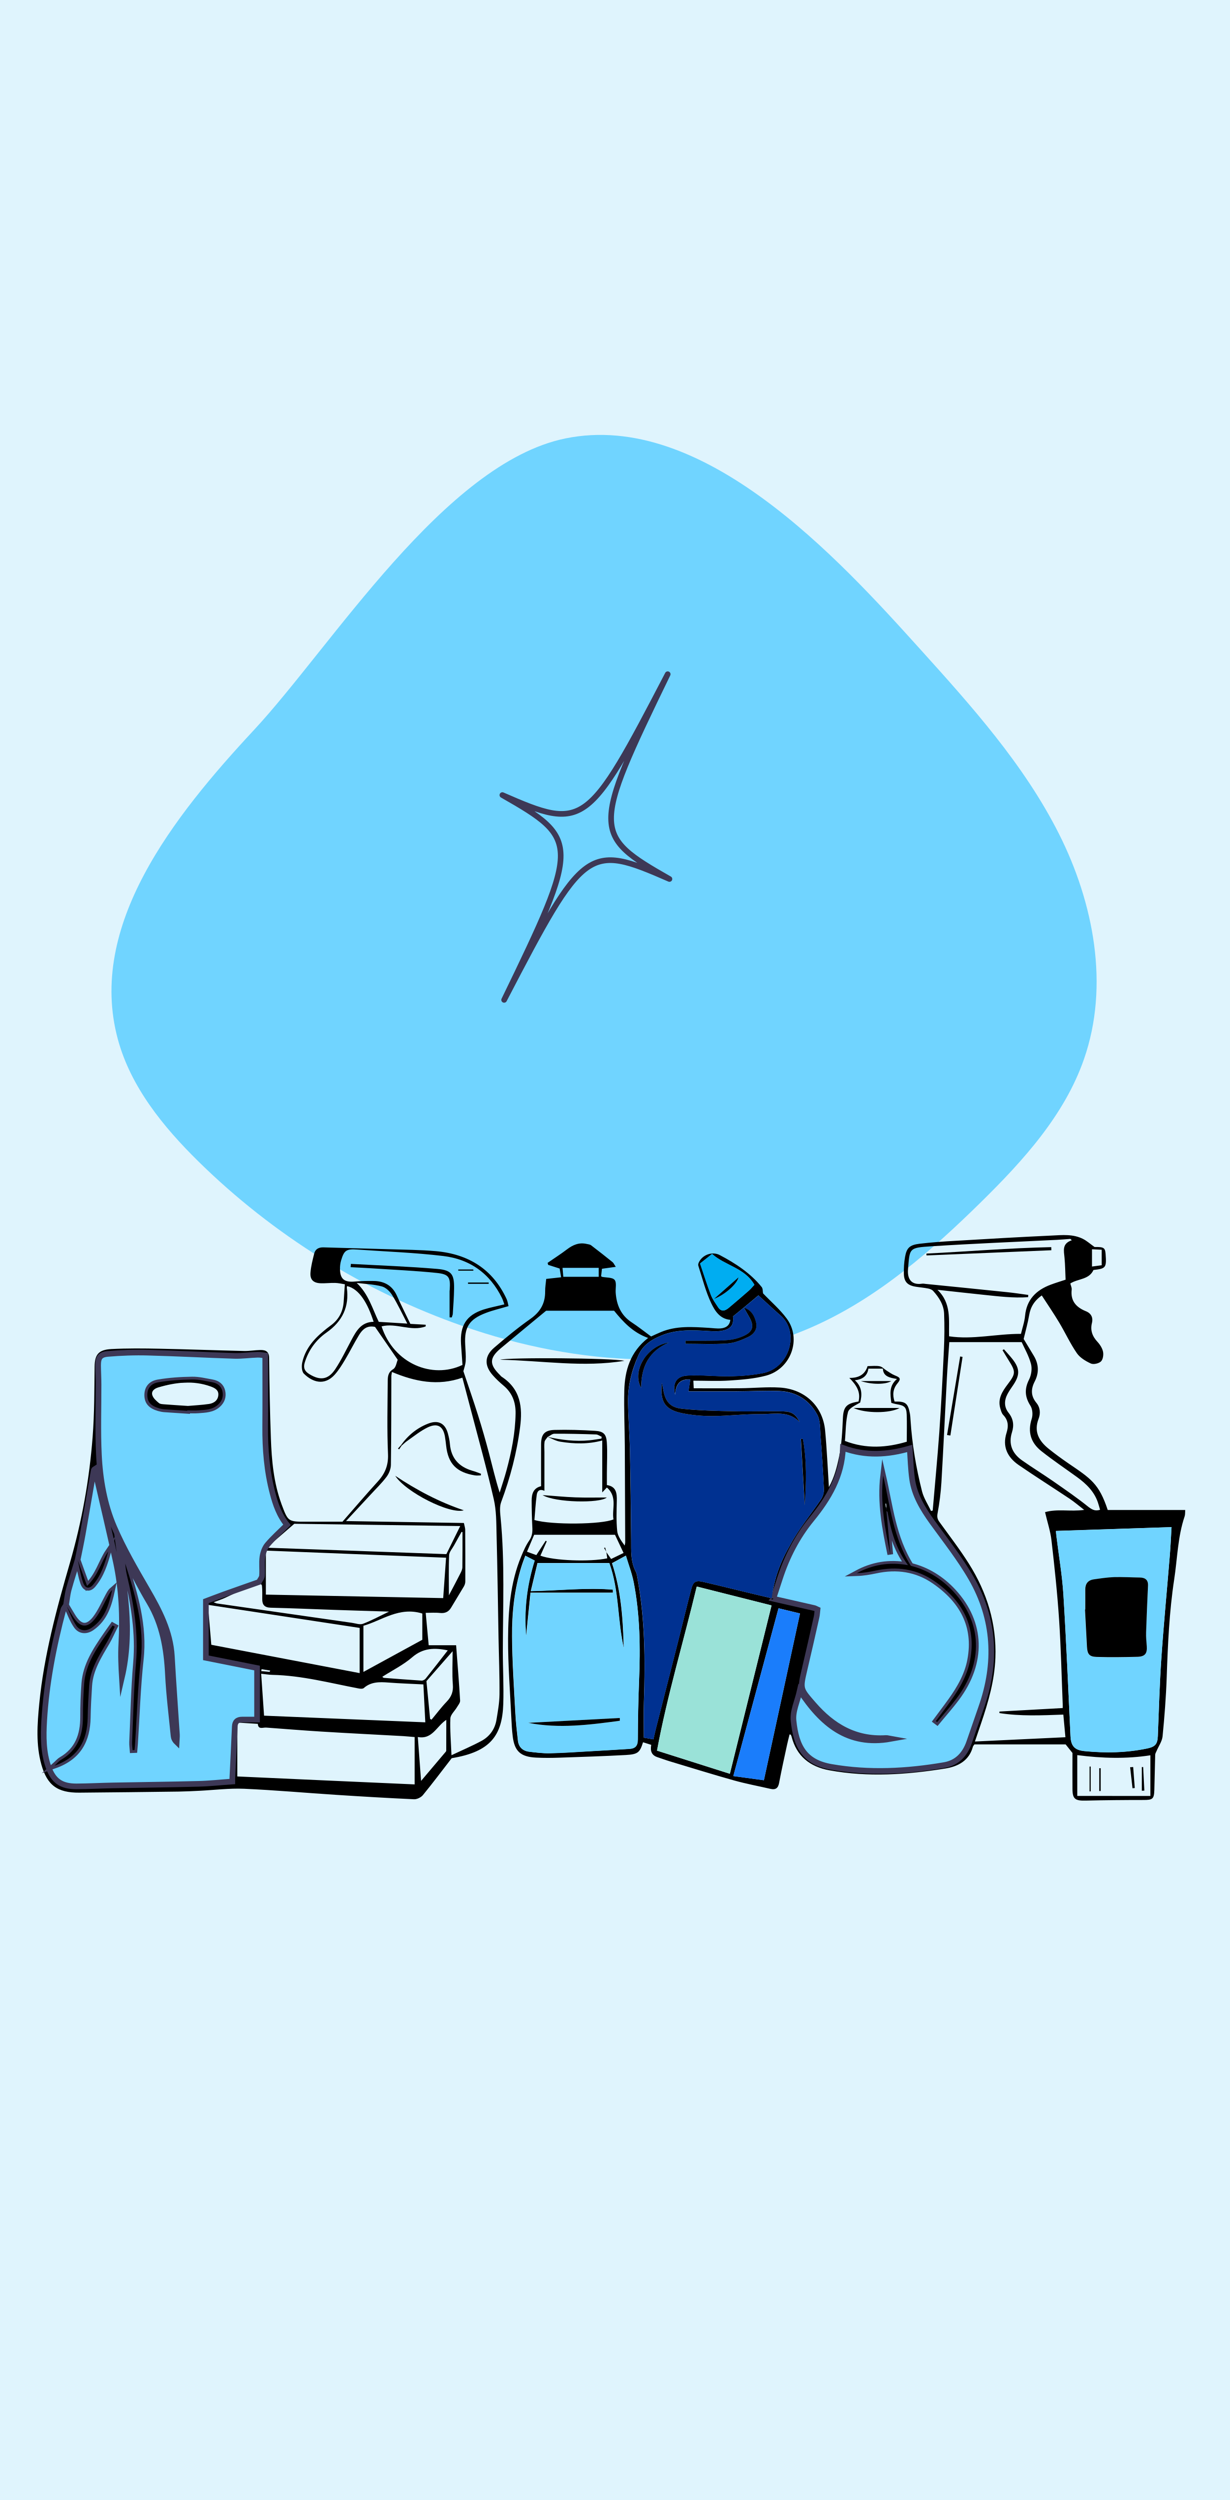
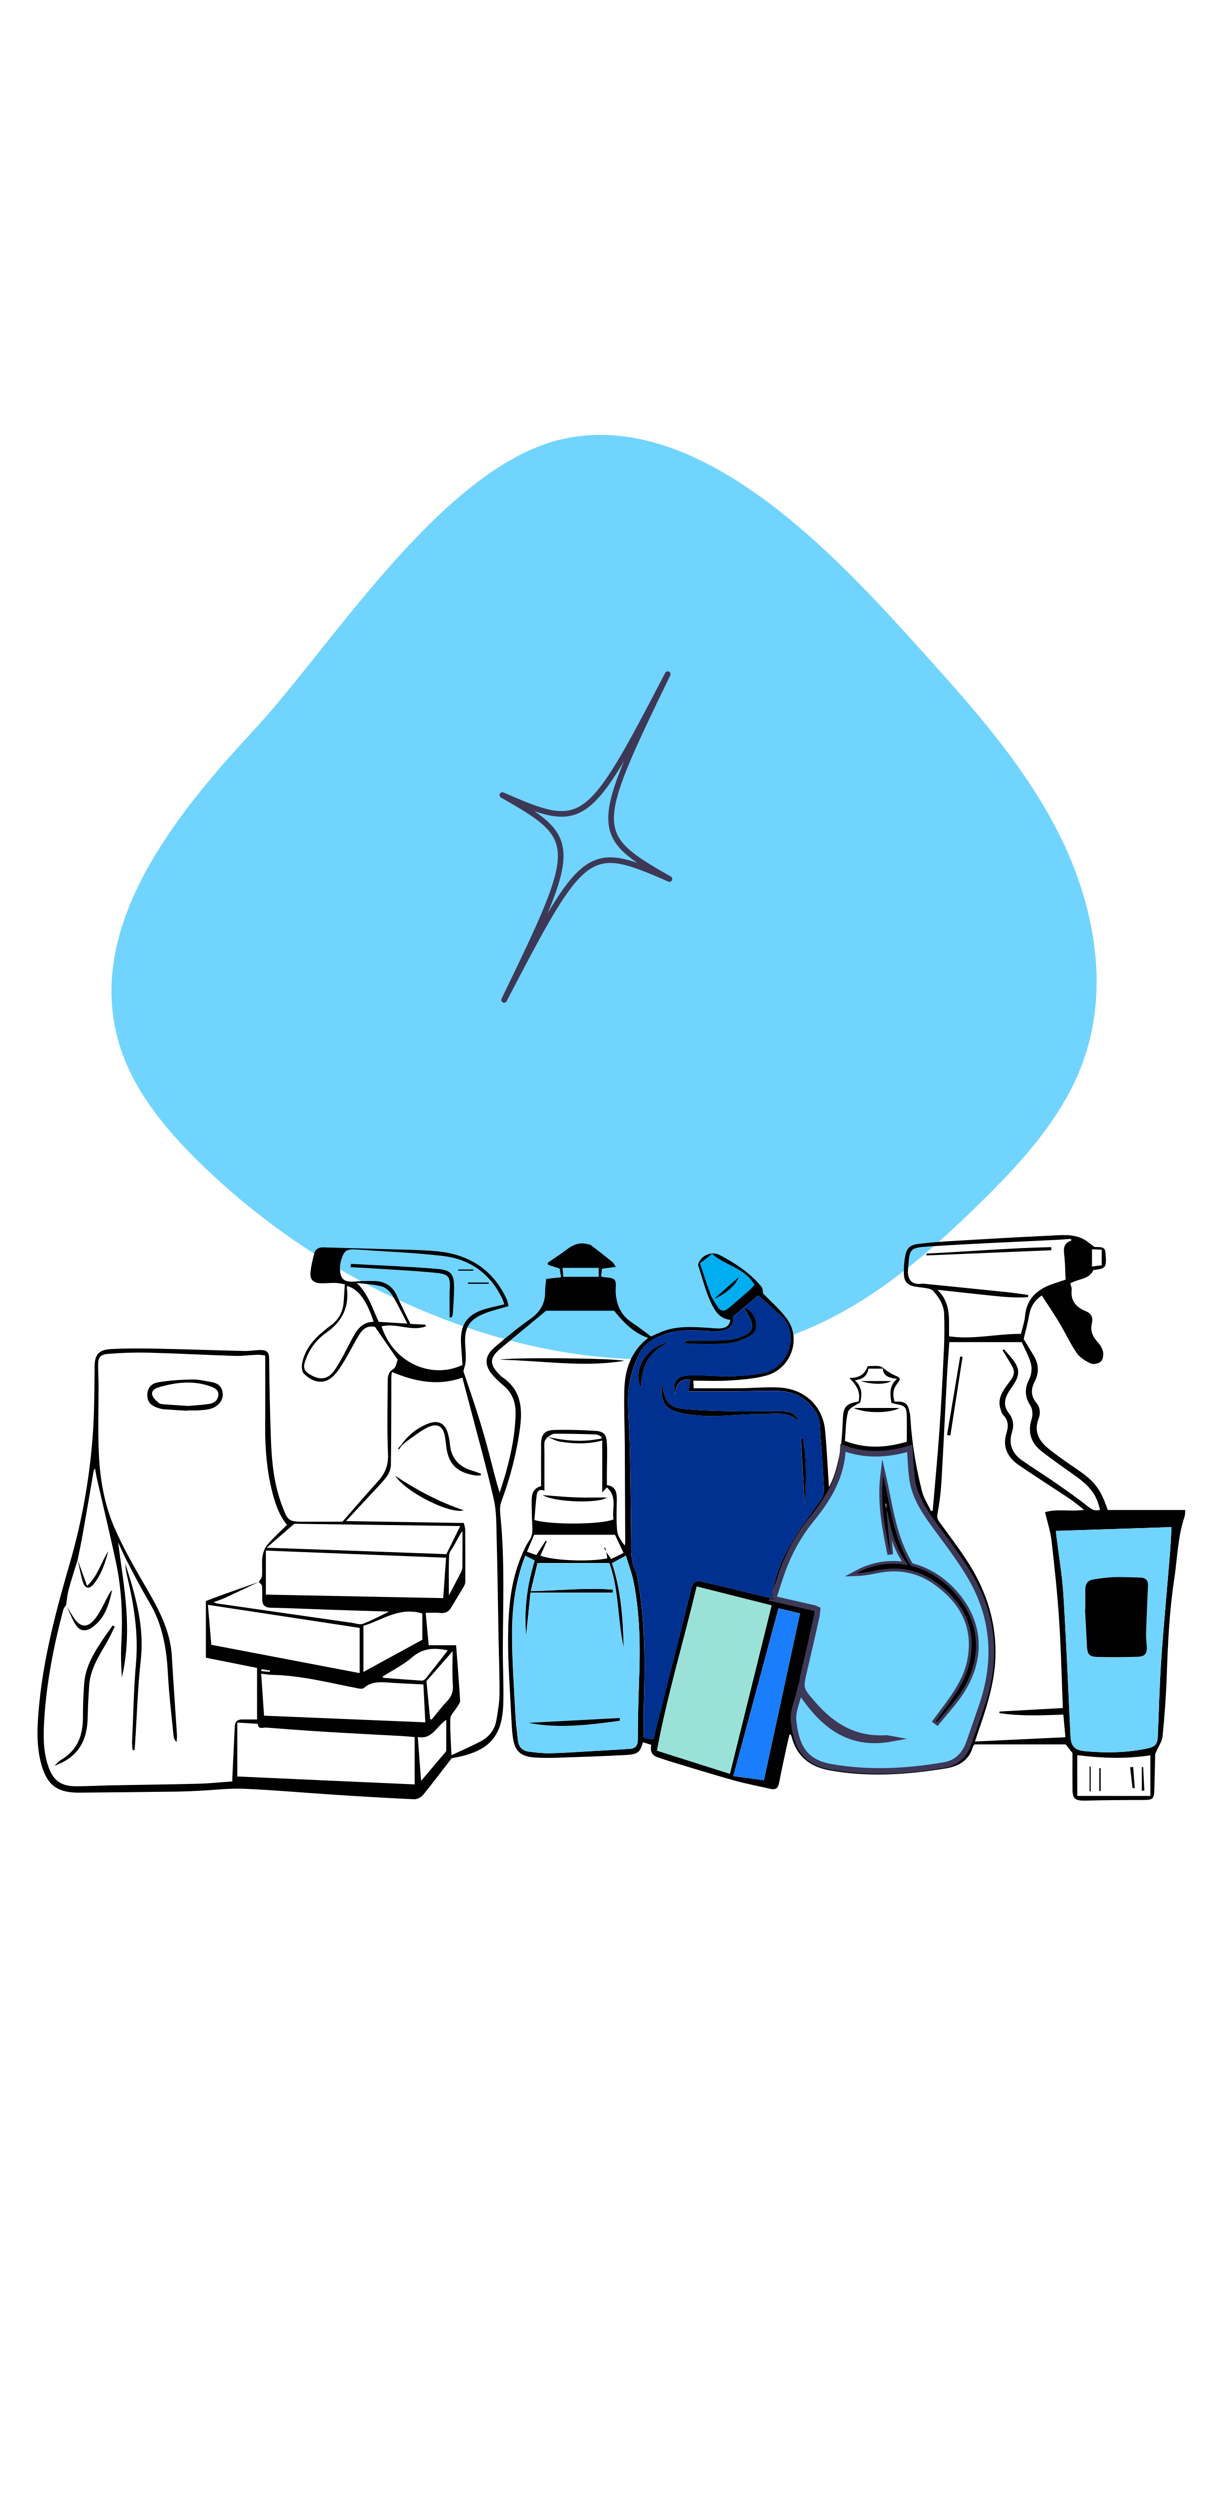
<svg xmlns="http://www.w3.org/2000/svg" version="1.1" id="Layer_1" x="0px" y="0px" viewBox="0 0 218 443" style="enable-background:new 0 0 218 443;" xml:space="preserve">
  <style type="text/css">
	.st0{fill:#DFF4FD;}
	.st1{fill:#70D4FF;}
	.st2{fill:#70D4FF;stroke:#3D3856;stroke-miterlimit:10;}
	.st3{fill:#003191;}
	.st4{fill:#1A7DFB;}
	.st5{fill:#9AE2D8;}
	.st6{fill:#00ADF1;}
	.st7{fill:none;stroke:#3D3856;stroke-linecap:round;stroke-linejoin:round;stroke-miterlimit:10;}
</style>
-   <rect class="st0" width="218" height="443" />
  <path class="st1" d="M45,129.36c-14.24,15.3-29.58,34.64-24.11,54.8c2.29,8.44,8.04,15.5,14.27,21.63  c13.23,13.01,29.36,23.06,46.88,29.18c20.26,7.08,43.3,8.71,62.8-0.24c11.01-5.05,20.31-13.16,28.95-21.65  c7.52-7.39,14.87-15.46,18.33-25.41c4.53-13,1.75-27.65-4.45-39.95c-6.2-12.29-15.53-22.67-24.76-32.89  c-14.32-15.86-38.28-42.16-62.72-37.14C78.76,82.1,58.8,114.53,45,129.36z" />
  <g>
    <g id="XMLID_00000129893022648504297820000013204316238406023335_">
      <g>
        <path d="M196.33,267.56c4.53,0,9.06,0,13.73,0c-0.03,0.39,0.01,0.78-0.1,1.12c-1.23,3.63-1.28,7.43-1.85,11.16     c-0.88,5.77-1.13,11.56-1.33,17.37c-0.12,3.49-0.39,6.98-0.73,10.45c-0.09,0.89-0.7,1.74-1.07,2.61     c-0.09,0.22-0.24,0.44-0.24,0.67c-0.06,2.07-0.09,4.13-0.15,6.2c-0.05,1.65-0.3,1.8-1.95,1.8c-3.4,0-6.79,0.03-10.19,0.11     c-1.89,0.05-2.36-0.28-2.37-2.05c-0.02-2.17,0-4.35,0-6.39c-0.46-0.58-0.83-1.05-1.21-1.52c-5.32,0-10.73,0-16.17,0     c-0.1,0.15-0.24,0.28-0.28,0.45c-0.66,2.41-2.56,3.45-4.85,3.82c-6.84,1.1-13.7,1.58-20.58,0.32c-3.47-0.63-5.8-2.53-6.68-5.92     c-0.03-0.14-0.1-0.26-0.16-0.39c-0.01-0.02-0.06-0.02-0.21-0.05c-0.15,0.61-0.31,1.21-0.44,1.82c-0.49,2.26-0.99,4.53-1.42,6.8     c-0.17,0.9-0.61,1.24-1.52,1.03c-2.15-0.49-4.33-0.9-6.45-1.49c-3.79-1.06-7.54-2.23-11.3-3.36c-0.77-0.23-1.52-0.51-2.28-0.76     c-1.1-0.36-1.29-1.16-1.11-2.19c-0.5-0.16-0.97-0.31-1.45-0.46c-0.57,1.82-0.9,2.14-3.05,2.26c-3.9,0.21-7.81,0.34-11.72,0.47     c-1.4,0.05-2.8,0.06-4.2-0.01c-2.75-0.14-3.81-1.13-4.13-3.78c-0.13-1.06-0.19-2.13-0.24-3.2c-0.22-4.7-0.6-9.4-0.58-14.1     c0.03-4.95,0.38-9.92,2.34-14.6c0.4-0.96,0.82-1.93,1.41-2.78c0.53-0.77,0.6-1.53,0.55-2.39c-0.08-1.57-0.12-3.13-0.12-4.7     c0-1.17,0.3-2.22,1.67-2.54c0-2.51-0.01-4.97,0-7.43c0.01-1.75,0.59-2.49,2.39-2.54c2.39-0.06,4.8,0.01,7.19,0.16     c1.47,0.09,1.97,0.57,2.07,2.03c0.13,1.84,0.01,3.7,0.01,5.55c0,0.64,0,1.28,0,2.03c1.67,0.24,1.79,1.44,1.76,2.79     c-0.04,1.78-0.11,3.58,0.07,5.35c0.09,0.9,0.72,1.75,1.33,2.58c0.03-0.21,0.09-0.42,0.09-0.62c-0.02-5.67-0.04-11.34-0.07-17.02     c-0.02-3.28-0.17-6.56-0.09-9.84c0.09-3.56,1.05-6.84,4.22-9.31c-2.69-0.95-4.43-2.85-6.03-4.82c-4.09,0-8.11,0-12.05,0     c-2.68,2.21-5.37,4.43-8.04,6.66c-2.03,1.7-2.06,2.85-0.15,4.72c0.1,0.1,0.19,0.23,0.31,0.31c3.37,2.2,3.73,5.42,3.27,8.93     c-0.59,4.55-1.74,8.96-3.35,13.27c-0.32,0.85-0.19,1.89-0.1,2.83c0.76,7.87,0.4,15.75,0.39,23.64c0,3.1,0.18,6.2,0.08,9.3     c-0.18,5.58-2.25,8.5-9.14,9.62c-1.68,2.17-3.35,4.4-5.11,6.55c-0.33,0.4-1.04,0.75-1.56,0.73c-4.6-0.21-9.2-0.48-13.8-0.78     c-5.44-0.35-10.88-0.84-16.33-1.08c-2.64-0.11-5.29,0.23-7.94,0.36c-1.22,0.06-2.43,0.12-3.65,0.14     c-5.87,0.07-11.74,0.15-17.61,0.19c-3.87,0.03-5.68-1.3-6.71-4.92c-1.01-3.58-0.74-7.21-0.39-10.84     c0.83-8.53,3.06-16.77,5.44-24.98c2.11-7.3,3.44-14.75,4.02-22.31c0.32-4.15,0.3-8.33,0.35-12.49c0.03-2.03,0.67-2.94,2.94-3.06     c2.87-0.15,5.75-0.12,8.62-0.06c4.98,0.1,9.95,0.29,14.93,0.4c0.95,0.02,1.91-0.15,2.87-0.17c0.96-0.02,1.56,0.26,1.57,1.42     c0.05,4.74,0.14,9.49,0.31,14.23c0.14,3.92,0.49,7.83,1.86,11.58c0.02,0.07,0.04,0.14,0.07,0.2c1.12,2.98,1.14,3,4.36,2.99     c2.22,0,4.43,0,6.4,0c2.17-2.48,4.18-4.84,6.27-7.13c1.28-1.41,1.88-2.87,1.8-4.84c-0.19-4.31-0.08-8.63-0.05-12.95     c0.01-0.79,0.05-1.55,0.97-2.11c0.5-0.3,0.6-1.21,0.8-1.66c-1.33-1.92-2.63-3.81-4.02-5.83c-1.18-0.23-2.03,0.11-2.86,1.48     c-0.86,1.41-1.59,2.9-2.44,4.32c-0.55,0.92-1.13,1.86-1.84,2.66c-1.81,2.01-3.92,1.37-5.47-0.17c-0.39-0.39-0.43-1.35-0.29-1.98     c0.5-2.29,1.94-4.05,3.75-5.54c0.39-0.32,0.78-0.65,1.2-0.95c1.54-1.08,2.3-2.56,2.4-4.38c0.05-0.92,0.13-1.84,0.2-2.99     c-0.57-0.09-1.16-0.23-1.74-0.24c-0.85-0.02-1.7,0.09-2.54,0.06c-1.28-0.04-1.91-0.62-1.81-1.88c0.08-1.13,0.38-2.24,0.65-3.35     c0.19-0.8,0.77-1.15,1.64-1.13c3.87,0.12,7.74,0.21,11.61,0.33c2.77,0.09,5.54,0.1,8.29,0.34c5.83,0.51,10.14,3.22,12.57,8.49     c0.18,0.4,0.24,0.85,0.34,1.25c-1.44,0.43-2.77,0.73-4.02,1.21c-2.96,1.13-3.83,2.52-3.66,5.61c0.05,0.96,0.14,1.93,0.09,2.89     c-0.04,0.65-0.28,1.3-0.41,1.82c0.87,2.61,1.78,5.2,2.6,7.82c0.71,2.25,1.36,4.52,1.96,6.8c0.6,2.27,1.12,4.56,1.87,6.9     c0.4-1.3,0.85-2.59,1.2-3.91c0.9-3.32,1.57-6.67,1.62-10.12c0.03-1.97-0.57-3.63-2.15-4.95c-0.67-0.56-1.31-1.16-1.88-1.81     c-1.53-1.72-1.5-3.41,0.24-4.9c2.07-1.78,4.18-3.52,6.41-5.09c1.78-1.25,2.64-2.78,2.62-4.87c-0.01-0.73,0.12-1.46,0.19-2.22     c0.94-0.1,1.74-0.19,2.64-0.29c-0.09-0.54-0.18-1.05-0.26-1.55c-0.71-0.23-1.38-0.44-2.04-0.65c-0.03-0.12-0.06-0.24-0.09-0.36     c1.15-0.8,2.34-1.55,3.45-2.4c1.04-0.79,2.13-1.25,3.46-0.95c0.28,0.06,0.61,0.09,0.82,0.26c1.27,0.97,2.53,1.96,3.77,2.96     c0.18,0.14,0.27,0.38,0.58,0.84c-0.93,0.13-1.64,0.22-2.45,0.34c-0.05,0.41-0.1,0.88-0.15,1.31c0.09,0.07,0.11,0.11,0.14,0.12     c0.77,0.16,1.84,0.07,2.24,0.53c0.41,0.48,0.15,1.48,0.2,2.25c0.15,2.16,0.89,4.01,2.84,5.29c1.16,0.76,2.24,1.62,3.44,2.5     c0.52-0.24,1.11-0.52,1.71-0.77c2.75-1.16,5.63-0.93,8.51-0.76c0.7,0.04,1.4,0.15,2.09,0.1c0.91-0.07,1.61-0.48,1.73-1.52     c-1.87-0.16-2.74-1.62-3.36-2.9c-1.02-2.12-1.58-4.44-2.31-6.68c-0.06-0.18,0-0.42,0.09-0.6c0.65-1.37,2.4-1.99,3.72-1.29     c2.8,1.48,5.42,3.19,7.41,5.65c0.24,0.29,0.18,0.8,0.25,1.13c1.41,1.48,3,2.84,4.2,4.47c2.68,3.61,0.74,8.94-3.68,10.11     c-2.08,0.55-4.28,0.72-6.44,0.86c-2.09,0.14-4.2,0.03-6.43,0.03c0.02,0.38,0.04,0.88,0.06,1.35c2.85,0,5.58,0.02,8.3-0.01     c2.32-0.02,4.66-0.26,6.97-0.12c4.46,0.28,7.61,3.31,8.02,7.6c0.31,3.29,0.45,6.6,0.67,10.04c0.98-1.75,1.43-3.57,1.82-5.44     c0.46-2.23,0.56-4.47,0.66-6.73c0.09-2.1,0.65-2.65,2.77-2.99c0.43-1.67-0.36-2.92-1.63-4.19c1.66,0.03,2.77-0.58,3.24-2.09     c0.77,0,1.49-0.1,2.15,0.03c0.45,0.09,0.82,0.52,1.24,0.78c0.48,0.3,0.94,0.64,1.46,0.84c0.98,0.39,1.09,0.62,0.42,1.44     c-0.78,0.96-0.88,2-0.49,3.19c1.95-0.04,2.37,0.28,2.71,2.1c0.07,0.38,0.1,0.78,0.12,1.17c0.27,4.28,0.99,8.5,2.04,12.65     c0.31,1.21,1.05,2.32,1.59,3.47c0.1-0.02,0.2-0.04,0.3-0.07c0.39-4.63,0.84-9.25,1.17-13.88c0.34-4.91,0.59-9.82,0.82-14.73     c0.1-2.09,0.11-4.19,0.03-6.28c-0.06-1.55-0.88-2.86-1.92-4.01c-0.21-0.24-0.59-0.39-0.92-0.45c-0.72-0.15-1.46-0.2-2.19-0.32     c-1.45-0.23-2.07-0.86-2.1-2.3c-0.02-0.99,0.03-2,0.21-2.98c0.28-1.6,0.82-2.12,2.55-2.33c2.12-0.25,4.26-0.4,6.39-0.52     c5.67-0.34,11.34-0.67,17.01-0.93c1.9-0.09,3.86-0.31,5.64,0.62c0.63,0.33,1.18,0.82,2,1.41c1.6-0.03,1.86,0.1,1.95,1.21     c0.18,2.46,0.07,2.61-2.15,2.86c-0.78,1.74-2.77,1.52-4.1,2.39c0.08,0.35,0.28,0.74,0.24,1.1c-0.22,1.94,0.73,3.09,2.51,3.81     c0.93,0.37,1.32,1.11,1.08,2.09c-0.32,1.3,0.07,2.36,0.98,3.34c0.45,0.49,0.86,1.13,0.99,1.76c0.11,0.55-0.01,1.37-0.38,1.72     c-0.38,0.36-1.32,0.57-1.78,0.36c-0.93-0.43-1.93-1.03-2.48-1.83c-1.18-1.71-2.05-3.62-3.12-5.41c-0.97-1.62-2.04-3.19-3.1-4.82     c-1.37,0.97-2,2.09-2.24,3.51c-0.23,1.36-0.61,2.69-0.97,4.2c0.52,0.87,1.18,1.94,1.82,3.02c0.88,1.48,0.91,3.02,0.14,4.51     c-0.7,1.36-0.7,2.57,0.29,3.78c0.7,0.85,0.76,1.89,0.39,2.85c-0.86,2.24,0.05,3.89,1.77,5.28c1.1,0.89,2.26,1.73,3.43,2.54     C193.33,262,194.77,262.85,196.33,267.56z M207.34,275.52c0.13-1.65,0.21-3.31,0.3-4.93c-6.9,0.23-13.67,0.45-20.5,0.67     c0.04,0.4,0.06,0.63,0.09,0.87c0.42,3.47,1.02,6.92,1.24,10.4c0.52,8.36,0.86,16.72,1.26,25.08c0.08,1.74,0.7,2.49,2.48,2.66     c3.73,0.37,7.44,0.31,11.12-0.47c1.45-0.31,1.82-0.79,1.88-2.2c0.19-4.63,0.31-9.26,0.63-13.88     C206.26,287.66,206.85,281.59,207.34,275.52z M203.89,318.23c0-2.46,0-4.84,0-7.21c-4.21,0.65-8.49,0.55-12.96-0.03     c0,2.42,0,4.75,0,7.23C195.16,318.23,199.41,318.23,203.89,318.23z M195.26,224.19c0-0.97,0-1.82,0-2.75     c-0.63-0.03-1.13-0.05-1.72-0.08c0,1.08,0,2.01,0,3.06C194.18,224.33,194.69,224.26,195.26,224.19z M194.97,267.52     c-0.13-0.45-0.23-0.86-0.37-1.26c-0.65-1.96-2.06-3.34-3.72-4.54c-2.1-1.52-4.25-2.97-6.28-4.57c-1.9-1.49-2.5-3.41-1.74-5.76     c0.22-0.69,0.15-1.71-0.23-2.31c-1-1.56-1.08-2.98-0.24-4.64c0.4-0.8,0.56-1.91,0.34-2.76c-0.38-1.43-1.15-2.76-1.65-3.87     c-4.37,0-8.56,0-12.83,0c-0.16,2.29-0.32,4.34-0.43,6.39c-0.33,6.16-0.61,12.32-0.97,18.48c-0.11,1.81-0.34,3.62-0.67,5.41     c-0.12,0.63-0.07,1.05,0.3,1.56c1.77,2.46,3.63,4.86,5.24,7.42c3.22,5.11,4.93,10.65,4.7,16.69c-0.15,4.01-1.25,7.81-2.53,11.58     c-0.35,1.03-0.7,2.06-1.1,3.24c5.46-0.26,10.71-0.5,16.04-0.76c-0.14-1.48-0.25-2.73-0.37-4.01c-3.88,0.14-7.62,0.31-11.33-0.27     c0-0.09,0-0.18,0.01-0.27c3.73-0.21,7.46-0.41,11.21-0.62c0-0.35,0.01-0.52,0-0.7c-0.2-4.99-0.31-9.98-0.64-14.96     c-0.31-4.69-0.81-9.37-1.35-14.05c-0.19-1.64-0.73-3.24-1.14-5c2.2-0.63,4.46-0.06,6.94-0.4c-0.98-0.76-1.74-1.41-2.57-1.97     c-3.01-2.01-6.07-3.94-9.04-5.98c-2.02-1.39-2.92-3.28-2.16-5.69c0.37-1.17,0.34-2.22-0.58-3.18c-0.28-0.29-0.4-0.76-0.52-1.17     c-0.5-1.71,0.37-3.03,1.35-4.32c1.38-1.81,1.39-2.2,0.17-4.13c-0.39-0.61-0.75-1.24-1.13-1.86c0.08-0.05,0.17-0.11,0.25-0.16     c0.52,0.59,1.06,1.16,1.54,1.77c1.28,1.65,1.3,2.77,0.15,4.51c-0.36,0.54-0.75,1.07-1.05,1.64c-0.6,1.13-0.64,2.3,0.19,3.34     c0.85,1.07,0.99,2.21,0.6,3.44c-0.66,2.09,0.03,3.74,1.78,4.98c1.82,1.28,3.72,2.45,5.55,3.72c2.12,1.48,4.26,2.94,6.26,4.56     C193.65,267.55,194.13,267.78,194.97,267.52z M189.96,219.76c-0.08-0.08-0.17-0.16-0.25-0.24c-0.8,0.06-1.6,0.13-2.41,0.17     c-7.4,0.37-14.81,0.66-22.21,1.14c-4.05,0.26-3.85,0.32-4.16,4.11c-0.12,1.49,0.43,2.82,2.49,2.52c0.21-0.03,0.44,0.01,0.66,0.04     c4.81,0.48,9.61,0.96,14.41,1.46c1.26,0.13,2.51,0.32,3.76,0.49c-0.01,0.13-0.03,0.26-0.04,0.4c-2.63,0.18-5.24-0.15-7.86-0.42     c-2.66-0.27-5.31-0.58-8.2-0.89c2.5,2.4,1.99,5.31,2.06,8.24c4.22,0.63,8.35-0.45,12.74-0.43c0.26-1.09,0.63-2.14,0.73-3.21     c0.27-2.83,1.92-4.53,4.55-5.51c0.85-0.32,1.72-0.58,2.63-0.88c-0.06-1.32-0.07-2.61-0.19-3.88     C188.56,221.61,188.19,220.36,189.96,219.76z M173.88,302.58c2.79-7.9,2.45-15.63-1.78-22.96c-2-3.47-4.54-6.66-6.9-9.94     c-1.69-2.34-3.16-4.76-3.56-7.63c-0.25-1.79-0.29-3.6-0.42-5.42c-3.89,1.13-7.82,1.4-11.84-0.1c-0.16,4.97-2.52,8.94-5.55,12.65     c-2.56,3.14-4.38,6.68-5.62,10.49c-0.35,1.07-0.7,2.14-1.05,3.21c0,0.01,0.07,0.22-0.07,0.39c0,0,0,0,0,0     c-0.11-0.02-0.21-0.05-0.32-0.07c0.05-0.39,0.12-0.9,0.23-1.48c0.79-4.21,2.61-7.17,3.11-8.09c1.51-2.8,3.61-5.29,5.4-7.95     c0.33-0.49,0.54-1.18,0.52-1.76c-0.15-3.2-0.36-6.4-0.61-9.6c-0.09-1.23-0.01-2.61-0.57-3.65c-1.37-2.56-3.69-4.09-6.75-4.2     c-2.57-0.09-5.16,0.05-7.74,0.06c-2.83,0.02-5.65,0-8.34,0c0.12-0.79,0.22-1.44,0.32-2.11c-1.92-0.11-2.57,0.9-2.7,2.7     c-0.49-2.07,0.26-3.25,2.08-3.38c1.57-0.11,3.17-0.01,4.75,0.06c2.92,0.13,5.81,0.06,8.7-0.49c4.79-0.92,6.58-7.24,3.2-10.2     c-1.31-1.15-2.58-2.34-3.95-3.59c-0.86,0.72-1.73,1.45-2.59,2.17c0,0,0,0-0.01,0c-0.64,0.53-1.29,1.05-1.91,1.56     c0.17,1.43-0.32,2.2-1.78,2.51c-0.77,0.17-1.61,0.14-2.41,0.09c-2.88-0.17-5.76-0.35-8.51,0.79c-1.77,0.73-3.26,1.68-4.08,3.53     c-1.17,2.64-1.86,5.35-1.82,8.2c0.04,2.92,0.28,5.84,0.34,8.76c0.11,5.24,0.16,10.49,0.21,15.73c0.02,1.92-0.12,3.85,0.83,5.65     c0.18,0.34,0.22,0.75,0.29,1.14c1.34,7.27,1.39,14.6,1.14,21.95c-0.07,2.06-0.01,4.11-0.01,6.3c0.46,0.08,1.05,0.18,1.7,0.29     c0.17-0.74,0.3-1.36,0.46-1.98c1.31-5.16,2.63-10.31,3.94-15.47c0.77-3.05,1.5-6.1,2.3-9.15c0.35-1.34,0.78-1.61,2.12-1.3     c3.41,0.78,6.8,1.65,10.2,2.45c0.64,0.15,1.28,0.3,1.93,0.45c-0.01,0.08-0.02,0.15-0.03,0.22c0.02,0,0.21,0.01,0.35-0.15     c2.4,0.55,4.8,1.09,7.2,1.64c0.17,0.04,0.32,0.14,0.58,0.26c-0.06,0.47-0.07,0.92-0.17,1.36c-0.7,3.1-1.4,6.2-2.13,9.3     c-0.81,3.45-0.78,3.41,1.59,6.14c3.36,3.87,7.39,6.3,12.83,5.97c0.29-0.02,0.59,0.1,0.88,0.15c-7.68,1.37-12.31-2.75-16.14-8.55     c-0.43,1.92-1.27,3.66-1.11,5.3c0.47,4.67,2.01,7.41,6.71,8.22c6.68,1.16,13.38,0.81,20.03-0.33c2.27-0.39,3.64-1.92,4.37-3.98     C172.47,306.71,173.15,304.63,173.88,302.58z M160.71,255.46c0-1.7,0.05-3.26-0.01-4.82c-0.05-1.31-0.41-1.61-1.78-1.83     c-0.32-0.05-0.62-0.15-0.94-0.23c-0.2-1.55-0.45-3.02,1-4.24c-1.3-0.21-2.45-0.44-2.5-1.83c-0.93,0-1.73,0-2.57,0     c-0.19,1.33-1.07,1.91-2.4,2.06c1.33,1.2,1.29,2.62,0.94,3.95c-0.85,0.49-1.97,0.98-2.16,1.7c-0.42,1.62-0.38,3.36-0.54,5.1     C153.55,256.79,157.19,256.5,160.71,255.46z M141.79,285.89c-1.26-0.3-2.5-0.6-3.81-0.92c-2.66,9.88-5.3,19.69-8.01,29.73     c1.81,0.25,3.64,0.5,5.42,0.74C137.54,305.56,139.65,295.78,141.79,285.89z M129.36,314.3c2.49-10.07,4.94-19.97,7.39-29.83     c-4.45-1.12-8.82-2.23-13.26-3.35c-2.33,9.76-5.21,19.22-7.04,29.08C120.8,311.58,125.06,312.93,129.36,314.3z M132.74,228.68     c0.34-0.3,0.62-0.66,0.97-1.03c-1.71-3-5.23-3.41-7.5-5.46c-0.76,0.61-1.41,1.12-2.13,1.69c0.66,1.93,1.23,3.77,1.91,5.56     c0.3,0.77,0.81,1.47,1.27,2.17c0.57,0.88,1.26,0.68,1.93,0.11C130.38,230.71,131.57,229.71,132.74,228.68z M113.26,297.85     c0.24-5.86,0.18-11.7-0.95-17.48c-0.31-1.6-0.91-3.15-1.39-4.73c-1,0.55-1.73,0.95-2.45,1.34c1.62,4.91,1.95,9.97,2.08,15.05     c-1.15-4.97-0.8-10.18-2.57-15.08c-4.24,0-8.39,0-12.72,0c-0.36,1.5-0.76,3.18-1.19,4.98c4.98-0.1,9.76-0.66,14.54-0.27     c0,0.18,0,0.36,0.01,0.54c-4.84,0-9.69,0-14.6,0c-0.28,2.74-0.53,5.21-0.78,7.67c-0.4-4.54,0.14-8.98,1.51-13.36     c-0.55-0.29-1.07-0.55-1.65-0.86c-0.23,0.64-0.47,1.24-0.66,1.85c-1.28,4.06-1.72,8.26-1.69,12.47     c0.03,4.56,0.35,9.11,0.59,13.67c0.08,1.6,0.28,3.19,0.45,4.78c0.13,1.15,0.84,1.82,2,1.96c1.2,0.15,2.42,0.3,3.63,0.27     c2.25-0.04,4.49-0.21,6.74-0.33c2.46-0.14,4.93-0.28,7.39-0.44c1.07-0.07,1.48-0.59,1.48-1.68     C113.06,304.77,113.12,301.31,113.26,297.85z M110.52,275.17c-0.59-1.26-1.11-2.35-1.52-3.22c-4.9,0-9.6,0-14.33,0     c-0.42,0.99-0.83,1.96-1.27,3c0.67,0.24,1.17,0.42,1.66,0.6c0.59-0.91,1.13-1.73,1.66-2.55c0.06,0.04,0.12,0.08,0.18,0.12     c-0.37,0.84-0.75,1.69-1.12,2.53c2.33,0.89,8.79,1.13,11.85,0.47c-0.05-0.36-0.11-0.72-0.16-1.09c0.25,0.35,0.5,0.71,0.84,1.21     C109.05,275.89,109.77,275.53,110.52,275.17z M108.73,269.22c-0.32-1.85,0.76-3.98-1.17-5.65c-0.27,0.29-0.46,0.49-0.82,0.87     c0-3.22,0-6.19,0-9.2c-2.5,0.68-4.96,0.61-7.4,0.22c-0.79-0.12-1.52-0.55-2.28-0.85c0,0,0.01,0,0.01,0     c2.43,0.54,4.89,0.84,7.39,0.6c0.71-0.07,1.42-0.2,2.13-0.3c0.02-0.11,0.03-0.22,0.05-0.33c-0.33-0.14-0.66-0.4-1-0.41     c-2.46-0.08-4.92-0.14-7.37-0.13c-0.4,0-0.79,0.37-1.19,0.57c-0.02,0-0.03-0.01-0.05-0.01c0.01,0,0.02,0.01,0.04,0.01     c0,0-0.01,0.01-0.02,0.01c-0.19,0.29-0.49,0.56-0.54,0.87c-0.08,0.59-0.02,1.21-0.02,1.81c0,2.27,0,4.53,0,6.86     c-0.98-0.44-1.29,0.18-1.36,0.72c-0.21,1.5-0.28,3.01-0.41,4.45C97.71,270.23,106.73,270.13,108.73,269.22z M106.11,226.24     c0-0.59,0-1.07,0-1.59c-2.16,0-4.26,0-6.41,0c0.06,0.62,0.1,1.11,0.14,1.59C101.97,226.24,104.01,226.24,106.11,226.24z      M89.39,231.12c-0.14-0.37-0.25-0.78-0.44-1.16c-2.09-4.26-5.61-6.84-10.4-7.41c-5.04-0.6-10.14-0.78-15.21-1.14     c-1.96-0.14-2.35,0.12-2.89,1.95c-0.15,0.51-0.21,1.06-0.19,1.58c0.04,1.72,0.81,2.3,2.61,2.14c1.14-0.1,2.28-0.12,3.42-0.1     c1.91,0.04,3.28,0.87,4.06,2.62c0.74,1.66,1.57,3.28,2.38,4.98c0.87,0.05,1.79,0.1,2.72,0.15c0,0.1-0.01,0.2-0.01,0.3     c-2.58,0.96-5.22-0.68-7.81-0.01c2.14,6.61,9,9.39,14.34,6.83c-0.08-1.22-0.18-2.46-0.26-3.7c-0.2-3.3,0.95-5.11,3.98-6.11     C86.87,231.67,88.1,231.44,89.39,231.12z M88.53,300.24c0.03-3.32-0.11-6.63-0.17-9.95c-0.11-6.13-0.19-12.26-0.35-18.39     c-0.05-2.1-0.03-4.25-0.5-6.28c-1.24-5.39-2.73-10.73-4.13-16.09c-0.46-1.75-0.92-3.5-1.43-5.42c-4.35,1.53-8.43,0.69-12.48-1.01     c-0.06,0.39-0.11,0.55-0.11,0.72c-0.02,5.25,0,10.5-0.08,15.74c-0.01,0.72-0.33,1.53-0.77,2.12c-0.87,1.15-1.92,2.16-2.9,3.23     c-1.39,1.5-2.78,2.99-4.28,4.61c7.13,0.12,14.01,0.23,20.89,0.34c0.11,0.55,0.22,0.86,0.23,1.17c0.02,3.06,0.03,6.13,0.02,9.19     c0,0.31-0.11,0.64-0.27,0.91c-0.73,1.24-1.5,2.46-2.23,3.7c-0.45,0.77-1.07,1.07-2,0.97c-0.83-0.09-1.68-0.02-2.52-0.02     c0.18,1.9,0.35,3.75,0.53,5.74c1.58,0,3.22,0,4.86,0c0.25,3.35,0.52,6.58,0.71,9.81c0.02,0.39-0.35,0.81-0.58,1.2     c-0.39,0.66-1.12,1.29-1.15,1.96c-0.08,2.05,0.1,4.12,0.2,6.52c1.92-0.91,3.67-1.65,5.32-2.54c1.45-0.79,2.36-2.07,2.64-3.66     C88.23,303.28,88.51,301.76,88.53,300.24z M81.95,277.67c0.03-2.06,0.02-4.13,0.02-6.19c-0.05-0.01-0.11-0.03-0.16-0.05     c-0.45,0.81-0.91,1.61-1.35,2.42c-0.31,0.56-0.83,1.13-0.86,1.7c-0.1,2.36-0.04,4.72-0.04,7.13c0.69-1.31,1.39-2.61,2.06-3.94     C81.79,278.42,81.95,278.04,81.95,277.67z M79.11,275.38c0.82-1.67,1.62-3.29,2.46-4.98c-9.85-0.14-19.56-0.27-29.41-0.4     c-1.5,1.3-3.14,2.71-4.89,4.24C58.01,274.61,68.53,274.99,79.11,275.38z M79.16,301.53c0.86-0.89,1.2-1.79,1.1-3.03     c-0.15-1.93-0.04-3.89-0.04-5.92c-1.6,1.83-3.18,3.64-4.64,5.3c0.23,2.33,0.44,4.51,0.65,6.69c0.08,0.05,0.17,0.09,0.25,0.14     C77.37,303.65,78.2,302.53,79.16,301.53z M79.09,310.2c0.01-1.79,0.01-3.57,0.01-5.46c-1.76,1.16-2.47,3.52-5.05,3.04     c0.2,2.68,0.39,5.24,0.58,7.78c1.42-1.68,2.86-3.38,4.3-5.08C79,310.4,79.09,310.3,79.09,310.2z M78.55,283.17     c0.17-2.42,0.34-4.75,0.51-7.16c-10.73-0.42-21.37-0.84-31.94-1.26c0,2.53,0,5.12,0,7.8C57.72,282.76,68.11,282.96,78.55,283.17z      M75.45,297.42c1.31-1.63,2.58-3.28,3.91-4.99c-2.33-0.49-4.38-0.44-6.29,1.21c-1.57,1.36-3.51,2.32-5.31,3.47     c0.14,0.11,0.19,0.18,0.25,0.19c2.24,0.17,4.48,0.35,6.72,0.49C74.97,297.8,75.3,297.62,75.45,297.42z M75.38,305.18     c-0.12-2.34-0.22-4.49-0.34-6.72c-2.11-0.11-4.16-0.17-6.21-0.33c-1.58-0.12-3.08-0.15-4.36,0.98c-0.18,0.16-0.62,0.13-0.91,0.07     c-5.06-0.96-10.06-2.3-15.27-2.41c-0.65-0.01-1.29-0.13-2-0.2c0.17,2.52,0.33,4.89,0.51,7.43     C56.33,304.39,65.81,304.79,75.38,305.18z M74.85,290.55c0-1.63,0-3.15,0-4.65c-4.12-1.26-7.18,1.25-10.44,2.17     c0,2.78,0,5.39,0,8.18C68.07,294.25,71.49,292.39,74.85,290.55z M73.49,316.18c0-2.79,0-5.55,0-8.39     c-0.73-0.06-1.38-0.13-2.04-0.17c-4.82-0.27-9.64-0.5-14.46-0.8c-3.27-0.2-6.54-0.47-9.81-0.71c-0.6-0.04-1.42,0.4-1.48-0.66     c-1.22-0.08-2.34-0.15-3.64-0.23c0,3.21,0,6.33,0,9.55C52.53,315.25,63.01,315.72,73.49,316.18z M72.19,234.53     c-0.9-1.74-1.69-3.43-2.66-5.01c-0.4-0.66-1.11-1.37-1.82-1.57c-1.44-0.39-2.99-0.44-4.49-0.63c2.1,1.99,2.79,4.58,3.91,6.9     C68.86,234.33,70.52,234.43,72.19,234.53z M64.33,287.72c1.49-0.56,2.89-1.33,4.62-2.16c-3.5-0.11-6.65-0.2-9.81-0.31     c-3.72-0.13-7.45-0.29-11.17-0.38c-1.11-0.03-1.5-0.55-1.49-1.53c0-0.79,0.03-1.57-0.05-2.35c-0.02-0.24-0.36-0.44-0.55-0.66     c0,0,0-0.01,0.01-0.01c0.01,0,0.01-0.01,0.02-0.01c-0.01,0-0.01,0-0.02,0.01c0.2-0.37,0.53-0.74,0.55-1.13     c0.08-1.1-0.07-2.23,0.07-3.31c0.1-0.76,0.39-1.6,0.89-2.18c1.06-1.25,2.31-2.36,3.47-3.51c-1.37-1.66-2.05-3.63-2.57-5.64     c-1-3.86-1.33-7.8-1.3-11.77c0.03-4.13,0.01-8.26,0.01-12.59c-0.33-0.04-0.85-0.15-1.37-0.14c-1.36,0.04-2.73,0.25-4.09,0.2     c-5.09-0.16-10.17-0.44-15.26-0.57c-2.39-0.06-4.8,0.02-7.18,0.22c-1.4,0.12-1.73,0.67-1.72,2.03c0,1.14,0.07,2.28,0.08,3.42     c0.01,4.13-0.14,8.27,0.06,12.4c0.21,4.39,0.96,8.78,2.71,12.84c1.64,3.8,3.75,7.43,5.84,11.03c2.17,3.73,4.13,7.48,4.38,11.87     c0.26,4.63,0.61,9.25,0.9,13.87c0.03,0.43-0.04,0.88-0.06,1.31c-0.36-0.35-0.51-0.71-0.54-1.08c-0.35-3.65-0.81-7.3-1-10.96     c-0.23-4.48-0.93-8.77-3.3-12.73c-1.4-2.35-2.65-4.78-3.91-7.2c-0.66-1.26-1.22-2.58-1.62-3.43c0.46,3.62,1.15,7.67,1.45,11.74     c0.3,4.09,0.16,8.2-0.78,12.23c-0.12-1.99-0.21-3.97-0.1-5.95c0.27-4.87,0.07-9.7-0.95-14.47c-1.07-5.03-2.28-10.03-3.42-15.04     c-0.11-0.5-0.18-1.02-0.27-1.53c-0.21,0.13-0.23,0.25-0.26,0.37c-0.64,3.73-1.27,7.45-1.93,11.18c-0.27,1.54-0.6,3.06-0.91,4.59     c0,0,0,0,0,0c-0.53,1.74-1.1,3.47-1.58,5.23c-0.25,0.9-0.32,1.85-0.47,2.77c0,0,0,0,0,0.01c-0.17,0.27-0.41,0.53-0.49,0.82     c-1.72,6.47-3,13.01-3.39,19.69c-0.16,2.74-0.18,5.5,0.76,8.16c0.87,2.46,2.28,3.46,4.96,3.44c2.14-0.01,4.28-0.13,6.42-0.17     c5.06-0.1,10.11-0.15,15.17-0.28c2.01-0.05,4.01-0.27,6.04-0.41c0-0.32-0.01-0.49,0-0.67c0.14-3.02,0.29-6.05,0.43-9.07     c0.04-0.83,0.44-1.24,1.3-1.24c0.91,0,1.82,0,2.65,0c0-3.05,0-6.05,0-9.13c-2.98-0.59-5.92-1.18-9.07-1.81c0-3.2,0-6.57,0-10.04     c1-0.38,2.09-0.8,3.2-1.2c2.06-0.74,4.13-1.46,6.2-2.19c0,0,0,0,0,0c-2.01,0.94-4.01,1.9-6.02,2.83     c-0.59,0.27-1.22,0.47-2.01,0.77c0.35,0.13,0.45,0.19,0.55,0.21c7.99,1.15,15.98,2.3,23.98,3.44     C63.03,287.64,63.78,287.93,64.33,287.72z M66.22,234.21c-1.04-3.25-2.52-5.82-4.7-6.33c-0.02,0.1-0.06,0.2-0.05,0.29     c0.45,3.35-0.75,5.94-3.61,7.95c-1.88,1.32-3.19,3.14-3.86,5.35c-0.27,0.9,0,1.5,0.79,1.99c1.93,1.2,3.36,1.04,4.62-0.84     c1.09-1.64,1.94-3.44,2.87-5.17C63.14,235.84,64,234.25,66.22,234.21z M63.74,296.46c0-2.78,0-5.37,0-8.01     c-8.98-1.36-17.91-2.72-26.89-4.09c0.2,2.38,0.4,4.7,0.6,7.08C46.18,293.1,54.88,294.76,63.74,296.46z M47.78,296.24     c0.04-0.08,0.08-0.15,0.12-0.23c-0.51-0.08-1.03-0.17-1.54-0.25c-0.02,0.12-0.03,0.24-0.05,0.35     C46.8,296.15,47.29,296.19,47.78,296.24z" />
        <path class="st1" d="M207.64,270.59c-0.1,1.61-0.17,3.27-0.3,4.93c-0.5,6.07-1.08,12.14-1.5,18.22     c-0.32,4.62-0.44,9.25-0.63,13.88c-0.06,1.41-0.43,1.89-1.88,2.2c-3.68,0.77-7.39,0.84-11.12,0.47c-1.78-0.18-2.4-0.93-2.48-2.66     c-0.4-8.36-0.75-16.73-1.26-25.08c-0.22-3.48-0.82-6.94-1.24-10.4c-0.03-0.24-0.05-0.48-0.09-0.87     C193.98,271.04,200.74,270.82,207.64,270.59z M203.47,280.95c0.05-1.02-0.51-1.41-1.49-1.42c-1.51-0.02-3.03-0.11-4.54-0.06     c-1.21,0.04-2.42,0.22-3.62,0.4c-1.04,0.15-1.5,0.81-1.49,1.81c0.01,1.18,0,2.35,0,3.53c-0.02,0-0.03,0-0.05,0     c0.12,2.2,0.24,4.41,0.35,6.61c0.06,1.26,0.39,1.74,1.69,1.79c2.43,0.08,4.86,0.04,7.28-0.02c1.31-0.03,1.72-0.57,1.63-1.87     c-0.05-0.81-0.14-1.63-0.12-2.44C203.21,286.5,203.34,283.72,203.47,280.95z" />
        <path d="M201.98,279.52c0.97,0.01,1.53,0.4,1.49,1.42c-0.13,2.77-0.25,5.55-0.34,8.32c-0.03,0.81,0.06,1.63,0.12,2.44     c0.09,1.29-0.32,1.83-1.63,1.87c-2.43,0.06-4.86,0.1-7.28,0.02c-1.3-0.04-1.62-0.52-1.69-1.79c-0.11-2.21-0.23-4.41-0.35-6.61     c0.02,0,0.03,0,0.05,0c0-1.18,0.01-2.35,0-3.53c-0.01-1,0.45-1.66,1.49-1.81c1.2-0.17,2.41-0.36,3.62-0.4     C198.95,279.41,200.47,279.5,201.98,279.52z" />
        <path d="M202.61,313.1c0.07,1.39,0.14,2.79,0.21,4.18c-0.15,0.01-0.3,0.01-0.45,0.02c0-1.4,0-2.8,0-4.19     C202.45,313.11,202.53,313.1,202.61,313.1z" />
        <path d="M200.84,313.1c0.09,1.24,0.19,2.48,0.28,3.72c-0.13,0.01-0.27,0.03-0.4,0.04c-0.14-1.24-0.28-2.49-0.42-3.73     C200.48,313.13,200.66,313.11,200.84,313.1z" />
        <path d="M195.08,313.31c0,1.35,0,2.69,0,4.04c-0.08,0-0.17,0-0.25,0c0-1.35,0-2.69,0-4.04     C194.92,313.31,195,313.31,195.08,313.31z" />
        <path d="M193.31,313.01c0,1.47,0,2.93,0,4.4c-0.07,0-0.13,0.01-0.2,0.01c0-1.47,0-2.94,0-4.4     C193.18,313.01,193.24,313.01,193.31,313.01z" />
        <path d="M186.32,220.98c0.01,0.18,0.02,0.37,0.02,0.55c-7.38,0.31-14.76,0.62-22.13,0.92c0-0.11-0.01-0.22-0.01-0.33     C171.57,221.76,178.94,221.13,186.32,220.98z" />
        <path class="st2" d="M172.11,279.62c4.22,7.32,4.57,15.06,1.78,22.96c-0.73,2.06-1.41,4.13-2.14,6.19     c-0.73,2.06-2.1,3.59-4.37,3.98c-6.65,1.14-13.35,1.49-20.03,0.33c-4.7-0.81-6.24-3.56-6.71-8.22c-0.17-1.65,0.68-3.39,1.11-5.3     c3.83,5.8,8.46,9.93,16.14,8.55c-0.29-0.05-0.59-0.17-0.88-0.15c-5.44,0.33-9.47-2.1-12.83-5.97c-2.37-2.73-2.4-2.69-1.59-6.14     c0.73-3.09,1.43-6.19,2.13-9.3c0.1-0.44,0.12-0.9,0.17-1.36c-0.25-0.11-0.41-0.22-0.58-0.26c-2.4-0.55-4.8-1.09-7.2-1.64     c0,0,0,0,0,0c0.14-0.17,0.07-0.38,0.07-0.39c0.35-1.07,0.7-2.14,1.05-3.21c1.24-3.82,3.05-7.35,5.62-10.49     c3.03-3.71,5.39-7.68,5.55-12.65c4.02,1.5,7.95,1.23,11.84,0.1c0.13,1.82,0.17,3.63,0.42,5.42c0.4,2.86,1.88,5.29,3.56,7.63     C167.57,272.95,170.1,276.14,172.11,279.62z M165.56,280.13c4.96,3.41,7.52,7.94,6.39,13.99c-0.5,2.69-1.85,5.02-3.43,7.23     c-0.87,1.22-1.78,2.4-2.67,3.61c0.08,0.06,0.16,0.12,0.24,0.18c1.15-1.4,2.37-2.76,3.45-4.21c4.76-6.34,4.54-13.38-0.56-18.91     c-2.11-2.29-4.7-3.87-7.55-4.57c-3.15-5.03-3.67-10.6-4.91-15.98c-0.56,4.75,0.31,9.36,1.27,13.96     c-0.23-2.56-0.46-5.12-0.69-7.67c0.08,0.06,0.19,0.11,0.2,0.18c0.59,3.28,1.47,6.47,3.62,9.4c-3.36-0.61-6.3-0.07-9.07,1.42     c1.14-0.04,2.25-0.23,3.35-0.46C158.94,277.49,162.45,278,165.56,280.13z" />
        <path d="M171.95,294.12c1.13-6.05-1.43-10.57-6.39-13.99c-3.11-2.14-6.63-2.64-10.35-1.84c-1.1,0.24-2.22,0.42-3.35,0.46     c2.77-1.49,5.71-2.03,9.07-1.42c-2.16-2.93-3.03-6.12-3.62-9.4c-0.01-0.07-0.13-0.12-0.2-0.18c0-0.01,0-0.02,0-0.03     c-0.01-0.04-0.01-0.08-0.02-0.12c0-0.39,0-0.79,0-1.18c-0.06,0.01-0.11,0.01-0.17,0.02c0.06,0.39,0.11,0.78,0.17,1.17     c0,0.04,0,0.09,0,0.13c0.01,0.01,0.01,0.01,0.02,0.02c0.23,2.56,0.46,5.12,0.69,7.67c-0.96-4.6-1.83-9.21-1.27-13.96     c1.24,5.39,1.76,10.95,4.91,15.98c2.85,0.7,5.43,2.27,7.55,4.57c5.1,5.54,5.33,12.58,0.56,18.91c-1.09,1.45-2.3,2.81-3.45,4.21     c-0.08-0.06-0.16-0.12-0.24-0.18c0.89-1.2,1.8-2.39,2.67-3.61C170.11,299.14,171.45,296.81,171.95,294.12z" />
        <path d="M170.6,240.43c-0.72,4.64-1.44,9.29-2.16,13.93c-0.2-0.03-0.39-0.06-0.59-0.09c0.78-4.64,1.55-9.28,2.33-13.92     C170.33,240.38,170.46,240.4,170.6,240.43z" />
        <path d="M151.27,249.48c2.74,0,5.43,0,8.16,0C157.74,250.46,153.37,250.46,151.27,249.48z" />
        <path d="M152.57,244.71c1.73,0,3.46,0,5.4,0C157,245.34,154.53,245.36,152.57,244.71z" />
        <path d="M157.1,267.72c0,0.01,0,0.02,0,0.03c-0.01-0.01-0.01-0.01-0.02-0.02c0-0.04,0-0.09,0-0.13     C157.09,267.64,157.09,267.68,157.1,267.72z" />
        <path class="st3" d="M146.03,263.92c0.03,0.58-0.18,1.27-0.52,1.76c-1.78,2.66-3.89,5.15-5.4,7.95c-0.5,0.92-2.32,3.88-3.11,8.09     c-0.11,0.59-0.18,1.09-0.23,1.48c-0.64-0.15-1.28-0.3-1.93-0.45c-3.4-0.8-6.79-1.67-10.2-2.45c-1.34-0.31-1.77-0.03-2.12,1.3     c-0.8,3.04-1.53,6.1-2.3,9.15c-1.31,5.16-2.63,10.31-3.94,15.47c-0.16,0.62-0.29,1.24-0.46,1.98c-0.65-0.11-1.25-0.21-1.7-0.29     c0-2.19-0.06-4.25,0.01-6.3c0.25-7.35,0.21-14.68-1.14-21.95c-0.07-0.39-0.11-0.8-0.29-1.14c-0.95-1.8-0.82-3.72-0.83-5.65     c-0.04-5.24-0.1-10.49-0.21-15.73c-0.06-2.92-0.3-5.84-0.34-8.76c-0.04-2.85,0.66-5.56,1.82-8.2c0.82-1.85,2.31-2.8,4.08-3.53     c2.75-1.13,5.63-0.96,8.51-0.79c0.8,0.05,1.64,0.08,2.41-0.09c1.46-0.32,1.95-1.08,1.78-2.51c0.62-0.51,1.26-1.04,1.91-1.56     c0,0-0.01,0.01-0.01,0.01c0.01,0,0.02,0.01,0.03,0.01c0.31,0.55,0.62,1.11,0.94,1.66c0.95,1.64,0.65,2.64-1.14,3.41     c-0.79,0.34-1.68,0.56-2.54,0.66c-1.24,0.13-2.5,0.11-3.75,0.13c-1.29,0.02-2.58,0-3.87,0c0,0.18,0,0.35,0,0.53     c2.48,0,4.96,0.13,7.42-0.05c1.27-0.09,2.56-0.62,3.72-1.17c0.94-0.45,1.62-1.34,1.38-2.46c-0.26-1.2-0.8-2.28-2.16-2.7     c0-0.01-0.01-0.02-0.01-0.02c0.86-0.72,1.73-1.45,2.59-2.17c1.37,1.25,2.64,2.44,3.95,3.59c3.38,2.96,1.59,9.28-3.2,10.2     c-2.89,0.55-5.78,0.62-8.7,0.49c-1.58-0.07-3.18-0.17-4.75-0.06c-1.82,0.13-2.57,1.31-2.08,3.38c0.13-1.8,0.79-2.81,2.7-2.7     c-0.1,0.67-0.2,1.32-0.32,2.11c2.69,0,5.52,0.01,8.34,0c2.58-0.01,5.16-0.16,7.74-0.06c3.05,0.11,5.37,1.64,6.75,4.2     c0.55,1.04,0.47,2.41,0.57,3.65C145.67,257.52,145.89,260.72,146.03,263.92z M142.63,266.72c0.23-3.94,0.39-7.88-0.35-11.77     c-0.12,0-0.23,0.01-0.35,0.01C142.17,258.88,142.4,262.8,142.63,266.72z M141.72,251.98c-0.67-1.34-1.32-1.86-2.84-1.89     c-2.91-0.07-5.82,0.05-8.72-0.02c-3.09-0.07-6.19-0.12-9.26-0.45c-2.18-0.23-3-1.3-3.35-3.39c-0.05-0.31-0.12-0.62-0.24-1.21     c-0.36,3.42,0.56,4.79,3.72,5.41c1.72,0.34,3.51,0.49,5.27,0.48c2.84-0.02,5.67-0.38,8.51-0.35     C137.16,250.6,139.76,249.89,141.72,251.98z M113.63,245.91c0.01-3.78,1.4-6.54,4.93-8.03     C114.74,238.41,111.91,242.85,113.63,245.91z" />
        <path d="M142.29,254.95c0.74,3.9,0.58,7.83,0.35,11.77c-0.23-3.92-0.46-7.84-0.69-11.76     C142.06,254.96,142.17,254.95,142.29,254.95z" />
        <path d="M138.88,250.09c1.52,0.04,2.16,0.55,2.84,1.89c-1.96-2.09-4.56-1.39-6.91-1.42c-2.83-0.03-5.67,0.33-8.51,0.35     c-1.76,0.01-3.55-0.14-5.27-0.48c-3.16-0.62-4.08-1.99-3.72-5.41c0.12,0.59,0.18,0.9,0.24,1.21c0.35,2.09,1.18,3.16,3.35,3.39     c3.07,0.33,6.17,0.38,9.26,0.45C133.06,250.14,135.97,250.02,138.88,250.09z" />
        <path class="st4" d="M137.98,284.98c1.31,0.31,2.54,0.61,3.81,0.92c-2.14,9.88-4.26,19.66-6.4,29.55     c-1.78-0.24-3.6-0.49-5.42-0.74C132.68,304.67,135.32,294.86,137.98,284.98z" />
        <path d="M136.78,283.2c0.11,0.02,0.21,0.05,0.32,0.07c-0.13,0.16-0.33,0.15-0.35,0.15C136.76,283.35,136.77,283.28,136.78,283.2z     " />
        <path d="M134.02,234.42c0.24,1.12-0.44,2.01-1.38,2.46c-1.16,0.55-2.45,1.08-3.72,1.17c-2.46,0.18-4.95,0.05-7.42,0.05     c0-0.18,0-0.35,0-0.53c1.29,0,2.58,0.01,3.87,0c1.25-0.02,2.51,0,3.75-0.13c0.87-0.09,1.75-0.32,2.54-0.66     c1.79-0.77,2.08-1.77,1.14-3.41c-0.32-0.55-0.62-1.11-0.94-1.66C133.22,232.14,133.76,233.23,134.02,234.42z" />
        <path class="st5" d="M136.75,284.46c-2.44,9.87-4.89,19.76-7.39,29.83c-4.3-1.36-8.55-2.71-12.92-4.1     c1.83-9.87,4.71-19.33,7.04-29.08C127.93,282.24,132.29,283.34,136.75,284.46z" />
        <path class="st6" d="M133.7,227.65c-0.34,0.37-0.62,0.73-0.97,1.03c-1.17,1.03-2.36,2.04-3.55,3.04     c-0.67,0.57-1.36,0.77-1.93-0.11c-0.46-0.71-0.98-1.4-1.27-2.17c-0.69-1.79-1.26-3.63-1.91-5.56c0.71-0.57,1.36-1.08,2.13-1.69     C128.48,224.24,132,224.65,133.7,227.65z M126.56,230.15c2.03-0.79,4.06-2.67,4.33-3.82     C129.4,227.64,127.98,228.89,126.56,230.15z" />
-         <path d="M131.85,231.7c0,0.01,0.01,0.02,0.01,0.02c-0.01,0-0.02-0.01-0.03-0.01C131.84,231.71,131.84,231.71,131.85,231.7     C131.85,231.7,131.85,231.7,131.85,231.7z" />
        <path d="M130.89,226.33c-0.27,1.15-2.3,3.03-4.33,3.82C127.98,228.89,129.4,227.64,130.89,226.33z" />
        <path d="M118.56,237.88c-3.53,1.49-4.92,4.26-4.93,8.03C111.91,242.85,114.74,238.41,118.56,237.88z" />
        <path class="st1" d="M112.32,280.37c1.12,5.78,1.19,11.62,0.95,17.48c-0.14,3.46-0.21,6.92-0.21,10.37     c0,1.09-0.41,1.61-1.48,1.68c-2.46,0.16-4.93,0.3-7.39,0.44c-2.25,0.13-4.49,0.29-6.74,0.33c-1.21,0.02-2.43-0.13-3.63-0.27     c-1.16-0.14-1.87-0.82-2-1.96c-0.18-1.59-0.37-3.19-0.45-4.78c-0.24-4.55-0.56-9.11-0.59-13.67c-0.03-4.21,0.41-8.4,1.69-12.47     c0.19-0.61,0.43-1.21,0.66-1.85c0.58,0.3,1.09,0.57,1.65,0.86c-1.38,4.38-1.91,8.81-1.51,13.36c0.25-2.46,0.5-4.92,0.78-7.67     c4.91,0,9.75,0,14.6,0c0-0.18,0-0.36-0.01-0.54c-4.78-0.39-9.56,0.17-14.54,0.27c0.43-1.8,0.83-3.49,1.19-4.98     c4.33,0,8.48,0,12.72,0c1.77,4.9,1.42,10.11,2.57,15.08c-0.13-5.08-0.46-10.14-2.08-15.05c0.73-0.4,1.45-0.8,2.45-1.34     C111.4,277.22,112.01,278.77,112.32,280.37z M109.87,304.9c0-0.16-0.01-0.33-0.01-0.49c-5.39,0.29-10.79,0.58-16.21,0.86     C99.09,306.33,104.48,305.63,109.87,304.9z" />
        <path d="M109.85,304.41c0,0.16,0.01,0.33,0.01,0.49c-5.39,0.73-10.78,1.43-16.22,0.37C99.06,304.98,104.46,304.7,109.85,304.41z" />
        <path d="M107.48,275.03c-0.01-0.01-0.02-0.03-0.03-0.04l0,0l0.02-0.02C107.48,275,107.48,275.02,107.48,275.03z" />
        <path d="M107.44,274.92c0.01,0.02,0.02,0.04,0.04,0.06l-0.02,0.02C107.45,274.97,107.44,274.94,107.44,274.92z" />
        <path d="M107.44,274.92c-0.13-0.21-0.25-0.43-0.38-0.64c0.07-0.02,0.14-0.05,0.2-0.07C107.32,274.44,107.38,274.68,107.44,274.92     z" />
        <path d="M88.64,240.93c1.4-0.43,19.71-0.31,22.02,0.19C103.42,242.33,96.2,241.09,88.64,240.93z" />
-         <path d="M101.97,265.32c1.93,0.07,3.87,0.02,5.57,0.02c-1.19,1.06-9.15,0.91-11.37-0.42     C98.11,265.05,100.04,265.25,101.97,265.32z" />
+         <path d="M101.97,265.32c1.93,0.07,3.87,0.02,5.57,0.02c-1.19,1.06-9.15,0.91-11.37-0.42     C98.11,265.05,100.04,265.25,101.97,265.32" />
        <path d="M97.08,254.61C97.07,254.62,97.07,254.62,97.08,254.61c-0.02,0-0.03,0-0.05-0.01C97.04,254.61,97.06,254.61,97.08,254.61     z" />
        <path d="M86.61,227.25c0,0.08,0,0.15,0,0.23c-1.22,0-2.44,0-3.66,0c0-0.08,0-0.15,0-0.23C84.16,227.25,85.39,227.25,86.61,227.25     z" />
        <path d="M85.24,261.13c-0.01,0.1-0.02,0.2-0.02,0.3c-0.36,0-0.72,0.05-1.07-0.01c-3.27-0.54-4.74-2.08-5.08-5.28     c-0.06-0.53-0.12-1.06-0.21-1.59c-0.31-1.83-1.32-2.46-3.06-1.63c-1.3,0.63-2.44,1.57-3.63,2.4c-0.36,0.25-0.66,0.56-0.99,0.84     c-0.04-0.03-0.07-0.06-0.11-0.09c1.22-1.71,2.79-3.03,4.79-3.81c1.8-0.71,3.03-0.08,3.52,1.73c0.17,0.62,0.31,1.25,0.36,1.89     c0.21,2.46,1.55,4.01,3.97,4.72C84.23,260.74,84.73,260.95,85.24,261.13z" />
        <path d="M83.89,224.94c0,0.07,0.01,0.14,0.01,0.21c-0.89,0-1.78,0-2.67,0c0-0.07-0.01-0.14-0.01-0.21     C82.11,224.94,83,224.94,83.89,224.94z" />
        <path d="M82.2,267.61c-2.46,0.76-10.31-3.24-12.15-6.11C73.85,264.02,77.84,266.15,82.2,267.61z" />
        <path d="M77.5,224.84c2.55,0.22,3.01,0.96,2.98,3.48c-0.02,1.49-0.14,2.98-0.23,4.48c-0.01,0.22-0.13,0.42-0.19,0.64     c-0.13-0.01-0.25-0.01-0.38-0.02c0-1.54,0-3.07,0-4.61c0-0.11,0.02-0.21,0.03-0.32c0.14-2.17-0.13-2.72-2.32-2.94     c-3.84-0.4-7.71-0.56-11.56-0.82c-1.23-0.08-2.46-0.13-3.69-0.2c0.02-0.19,0.03-0.39,0.05-0.58     C67.3,224.23,72.41,224.41,77.5,224.84z" />
        <path d="M71.18,256.16c-0.15,0.22-0.3,0.43-0.44,0.65c-0.07-0.04-0.14-0.09-0.21-0.13c0.18-0.2,0.36-0.41,0.54-0.61     C71.11,256.1,71.14,256.13,71.18,256.16z" />
-         <path class="st2" d="M13.77,276.37l-0.01,0.02c0.31-1.53,0.64-3.06,0.91-4.59c0.66-3.72,1.29-7.45,1.93-11.18     c0.02-0.12,0.05-0.24,0.26-0.37c0.09,0.51,0.16,1.02,0.27,1.53c1.14,5.01,2.35,10.01,3.42,15.04c1.02,4.77,1.22,9.61,0.95,14.47     c-0.11,1.97-0.02,3.96,0.1,5.95c0.94-4.03,1.08-8.14,0.78-12.23c-0.3-4.07-0.99-8.12-1.45-11.74c0.4,0.84,0.95,2.16,1.62,3.43     c1.27,2.42,2.51,4.85,3.91,7.2c2.36,3.96,3.07,8.25,3.3,12.73c0.18,3.66,0.64,7.31,1,10.96c0.04,0.37,0.18,0.73,0.54,1.08     c0.02-0.44,0.08-0.88,0.06-1.31c-0.3-4.62-0.64-9.24-0.9-13.87c-0.25-4.39-2.21-8.14-4.38-11.87c-2.09-3.6-4.2-7.23-5.84-11.03     c-1.75-4.06-2.5-8.44-2.71-12.84c-0.2-4.13-0.05-8.27-0.06-12.4c0-1.14-0.07-2.28-0.08-3.42c0-1.35,0.33-1.91,1.72-2.03     c2.38-0.2,4.79-0.29,7.18-0.22c5.09,0.13,10.17,0.41,15.26,0.57c1.36,0.04,2.72-0.16,4.09-0.2c0.52-0.02,1.04,0.1,1.37,0.14     c0,4.33,0.02,8.46-0.01,12.59c-0.03,3.97,0.29,7.91,1.3,11.77c0.52,2.01,1.2,3.97,2.57,5.64c-1.16,1.16-2.41,2.26-3.47,3.51     c-0.49,0.58-0.78,1.42-0.89,2.18c-0.15,1.09,0.01,2.21-0.07,3.31c-0.03,0.39-0.36,0.75-0.55,1.13c-2.07,0.73-4.14,1.45-6.2,2.19     c-1.1,0.4-2.2,0.82-3.2,1.2c0,3.46,0,6.83,0,10.04c3.15,0.63,6.09,1.21,9.07,1.81c0,3.08,0,6.08,0,9.13c-0.83,0-1.74,0-2.65,0     c-0.86,0-1.27,0.41-1.3,1.24c-0.13,3.02-0.28,6.05-0.43,9.07c-0.01,0.17,0,0.35,0,0.67c-2.03,0.14-4.04,0.36-6.04,0.41     c-5.05,0.13-10.11,0.18-15.17,0.28c-2.14,0.04-4.28,0.16-6.42,0.17c-2.68,0.01-4.09-0.98-4.96-3.44     c-0.93-2.65-0.92-5.42-0.76-8.16c0.39-6.68,1.67-13.22,3.39-19.69c0.08-0.3,0.32-0.55,0.49-0.82c0.04,0.07,0.08,0.13,0.12,0.2     c0.54,1.17,0.97,2.41,1.7,3.46c0.66,0.96,1.75,1.03,2.74,0.35c2.35-1.63,3.05-4.12,3.6-6.67c-0.33,0.29-0.5,0.66-0.7,1.01     c-0.74,1.35-1.34,2.8-2.27,4.01c-1.41,1.82-2.71,1.65-3.94-0.28c-0.39-0.62-0.75-1.25-1.13-1.88c-0.03-0.08-0.07-0.15-0.1-0.22v0     l0,0c0,0,0,0,0,0c0,0-0.02,0.02-0.02,0.02c0.15-0.93,0.23-1.87,0.47-2.77c0.48-1.75,1.05-3.49,1.58-5.23     c0.01,0.03,0.02,0.06,0.03,0.08c0.3,1.32,0.51,2.67,0.94,3.95c0.36,1.06,1.11,1.18,1.8,0.35c1.43-1.72,2.08-3.79,2.66-5.89     c-1.28,1.89-1.76,4.24-3.76,6.13c-0.6-1.67-1.12-3.11-1.64-4.54C13.79,276.44,13.78,276.4,13.77,276.37z M38.61,248.93     c0.76-0.67,1.02-1.49,0.81-2.42c-0.2-0.88-0.86-1.41-1.77-1.57c-1.2-0.21-2.4-0.52-3.6-0.5c-2.01,0.03-4.04,0.16-6.02,0.5     c-1.41,0.24-1.98,1.18-1.94,2.37c0.04,1.13,0.65,1.81,2.03,2.22c0.32,0.09,0.64,0.16,0.97,0.19c1.36,0.1,2.72,0.18,4.08,0.27     c0-0.02,0-0.05,0-0.07c0.66,0,1.33,0.04,1.99-0.01C36.38,249.81,37.62,249.8,38.61,248.93z M24.95,294.05     c0.66-5.94-0.98-11.46-2.76-16.99c0.05,0.71,0.14,1.41,0.31,2.1c1.22,5.12,2.06,10.26,1.6,15.56c-0.4,4.65-0.48,9.32-0.69,13.98     c-0.02,0.47,0.06,0.95,0.09,1.43c0.11,0,0.23,0,0.34-0.01c0.03-0.38,0.07-0.76,0.1-1.14C24.26,303.99,24.41,299,24.95,294.05z      M20.35,288.23c-0.13-0.07-0.26-0.14-0.38-0.21c-0.42,0.6-0.86,1.19-1.27,1.8c-1.78,2.6-3.51,5.23-3.76,8.45     c-0.15,1.99-0.22,3.99-0.22,5.98c0,3.16-0.91,5.83-3.87,7.56c-0.38,0.22-0.67,0.6-1.18,1.05c4.33-1.53,5.82-4.58,5.89-8.53     c0.03-1.89,0.14-3.77,0.26-5.66c0.19-2.88,1.72-5.26,3.14-7.68C19.47,290.11,19.88,289.15,20.35,288.23z" />
        <path d="M45.9,280.3c-0.01,0-0.01,0.01-0.02,0.01c0,0,0,0,0,0C45.89,280.3,45.89,280.3,45.9,280.3z" />
        <path d="M39.42,246.51c0.21,0.93-0.06,1.75-0.81,2.42c-0.99,0.87-2.22,0.88-3.43,0.97c-0.66,0.05-1.33,0.01-1.99,0.01     c0,0.02,0,0.05,0,0.07c-1.36-0.09-2.72-0.17-4.08-0.27c-0.33-0.02-0.66-0.09-0.97-0.19c-1.38-0.41-1.99-1.09-2.03-2.22     c-0.04-1.19,0.53-2.13,1.94-2.37c1.98-0.34,4.01-0.46,6.02-0.5c1.2-0.02,2.41,0.29,3.6,0.5     C38.56,245.1,39.22,245.63,39.42,246.51z M38.7,247.15c0.05-0.87-0.65-1.22-1.36-1.48c-3.12-1.13-6.22-0.74-9.3,0.17     c-0.67,0.2-1.29,0.67-1.03,1.41c0.18,0.53,0.7,0.98,1.16,1.36c0.25,0.2,0.7,0.2,1.06,0.23c1.28,0.1,2.57,0.18,4.08,0.28     c1.1-0.1,2.43-0.16,3.74-0.35C37.94,248.63,38.65,248.11,38.7,247.15z" />
        <path d="M22.2,277.05c1.78,5.53,3.41,11.05,2.76,16.99c-0.55,4.95-0.69,9.95-1.02,14.92c-0.02,0.38-0.06,0.76-0.1,1.14     c-0.11,0-0.23,0-0.34,0.01c-0.03-0.48-0.11-0.95-0.09-1.43c0.21-4.66,0.29-9.33,0.69-13.98c0.46-5.31-0.38-10.44-1.6-15.56     C22.34,278.46,22.25,277.76,22.2,277.05z" />
        <path d="M19.96,288.02c0.13,0.07,0.26,0.14,0.38,0.21c-0.46,0.92-0.88,1.88-1.4,2.77c-1.42,2.42-2.95,4.8-3.14,7.68     c-0.12,1.88-0.23,3.77-0.26,5.66c-0.07,3.95-1.56,7-5.89,8.53c0.5-0.46,0.79-0.83,1.18-1.05c2.96-1.73,3.87-4.4,3.87-7.56     c0-2,0.07-3.99,0.22-5.98c0.25-3.22,1.98-5.85,3.76-8.45C19.1,289.22,19.54,288.62,19.96,288.02z" />
        <path d="M19.17,282.75c0.2-0.36,0.37-0.72,0.7-1.01c-0.55,2.55-1.25,5.04-3.6,6.67c-0.99,0.68-2.08,0.62-2.74-0.35     c-0.72-1.05-1.16-2.29-1.7-3.46c0.37,0.63,0.73,1.26,1.13,1.88c1.23,1.94,2.53,2.1,3.94,0.28     C17.84,285.55,18.43,284.09,19.17,282.75z" />
        <path d="M19.19,274.88c-0.58,2.1-1.22,4.17-2.66,5.89c-0.69,0.83-1.44,0.71-1.8-0.35c-0.43-1.28-0.64-2.62-0.94-3.95     c0.52,1.43,1.03,2.86,1.64,4.54C17.44,279.12,17.91,276.77,19.19,274.88z" />
        <path d="M13.77,276.37c0.01,0.03,0.02,0.07,0.02,0.1c-0.01-0.03-0.02-0.06-0.03-0.08C13.77,276.38,13.77,276.37,13.77,276.37z" />
        <path d="M13.77,276.37c0,0.01,0,0.01-0.01,0.02c0,0,0,0,0,0L13.77,276.37z" />
        <path d="M11.73,284.37c0.04,0.07,0.07,0.15,0.1,0.22c-0.04-0.07-0.08-0.13-0.12-0.2C11.72,284.39,11.73,284.38,11.73,284.37     C11.73,284.37,11.73,284.37,11.73,284.37C11.73,284.37,11.73,284.37,11.73,284.37z" />
        <polygon points="11.73,284.37 11.73,284.37 11.73,284.37    " />
        <path d="M11.73,284.37c0,0.01-0.01,0.02-0.01,0.02c0,0,0-0.01,0-0.01C11.71,284.39,11.73,284.38,11.73,284.37z" />
      </g>
    </g>
  </g>
  <path class="st7" d="M118.34,119.46c-14.2,27.3-14.82,27.75-29.3,21.42c13.73,7.84,13.73,8.6,0.31,36.29  c14.2-27.3,14.82-27.75,29.3-21.42C104.92,147.92,104.91,147.15,118.34,119.46z" />
</svg>